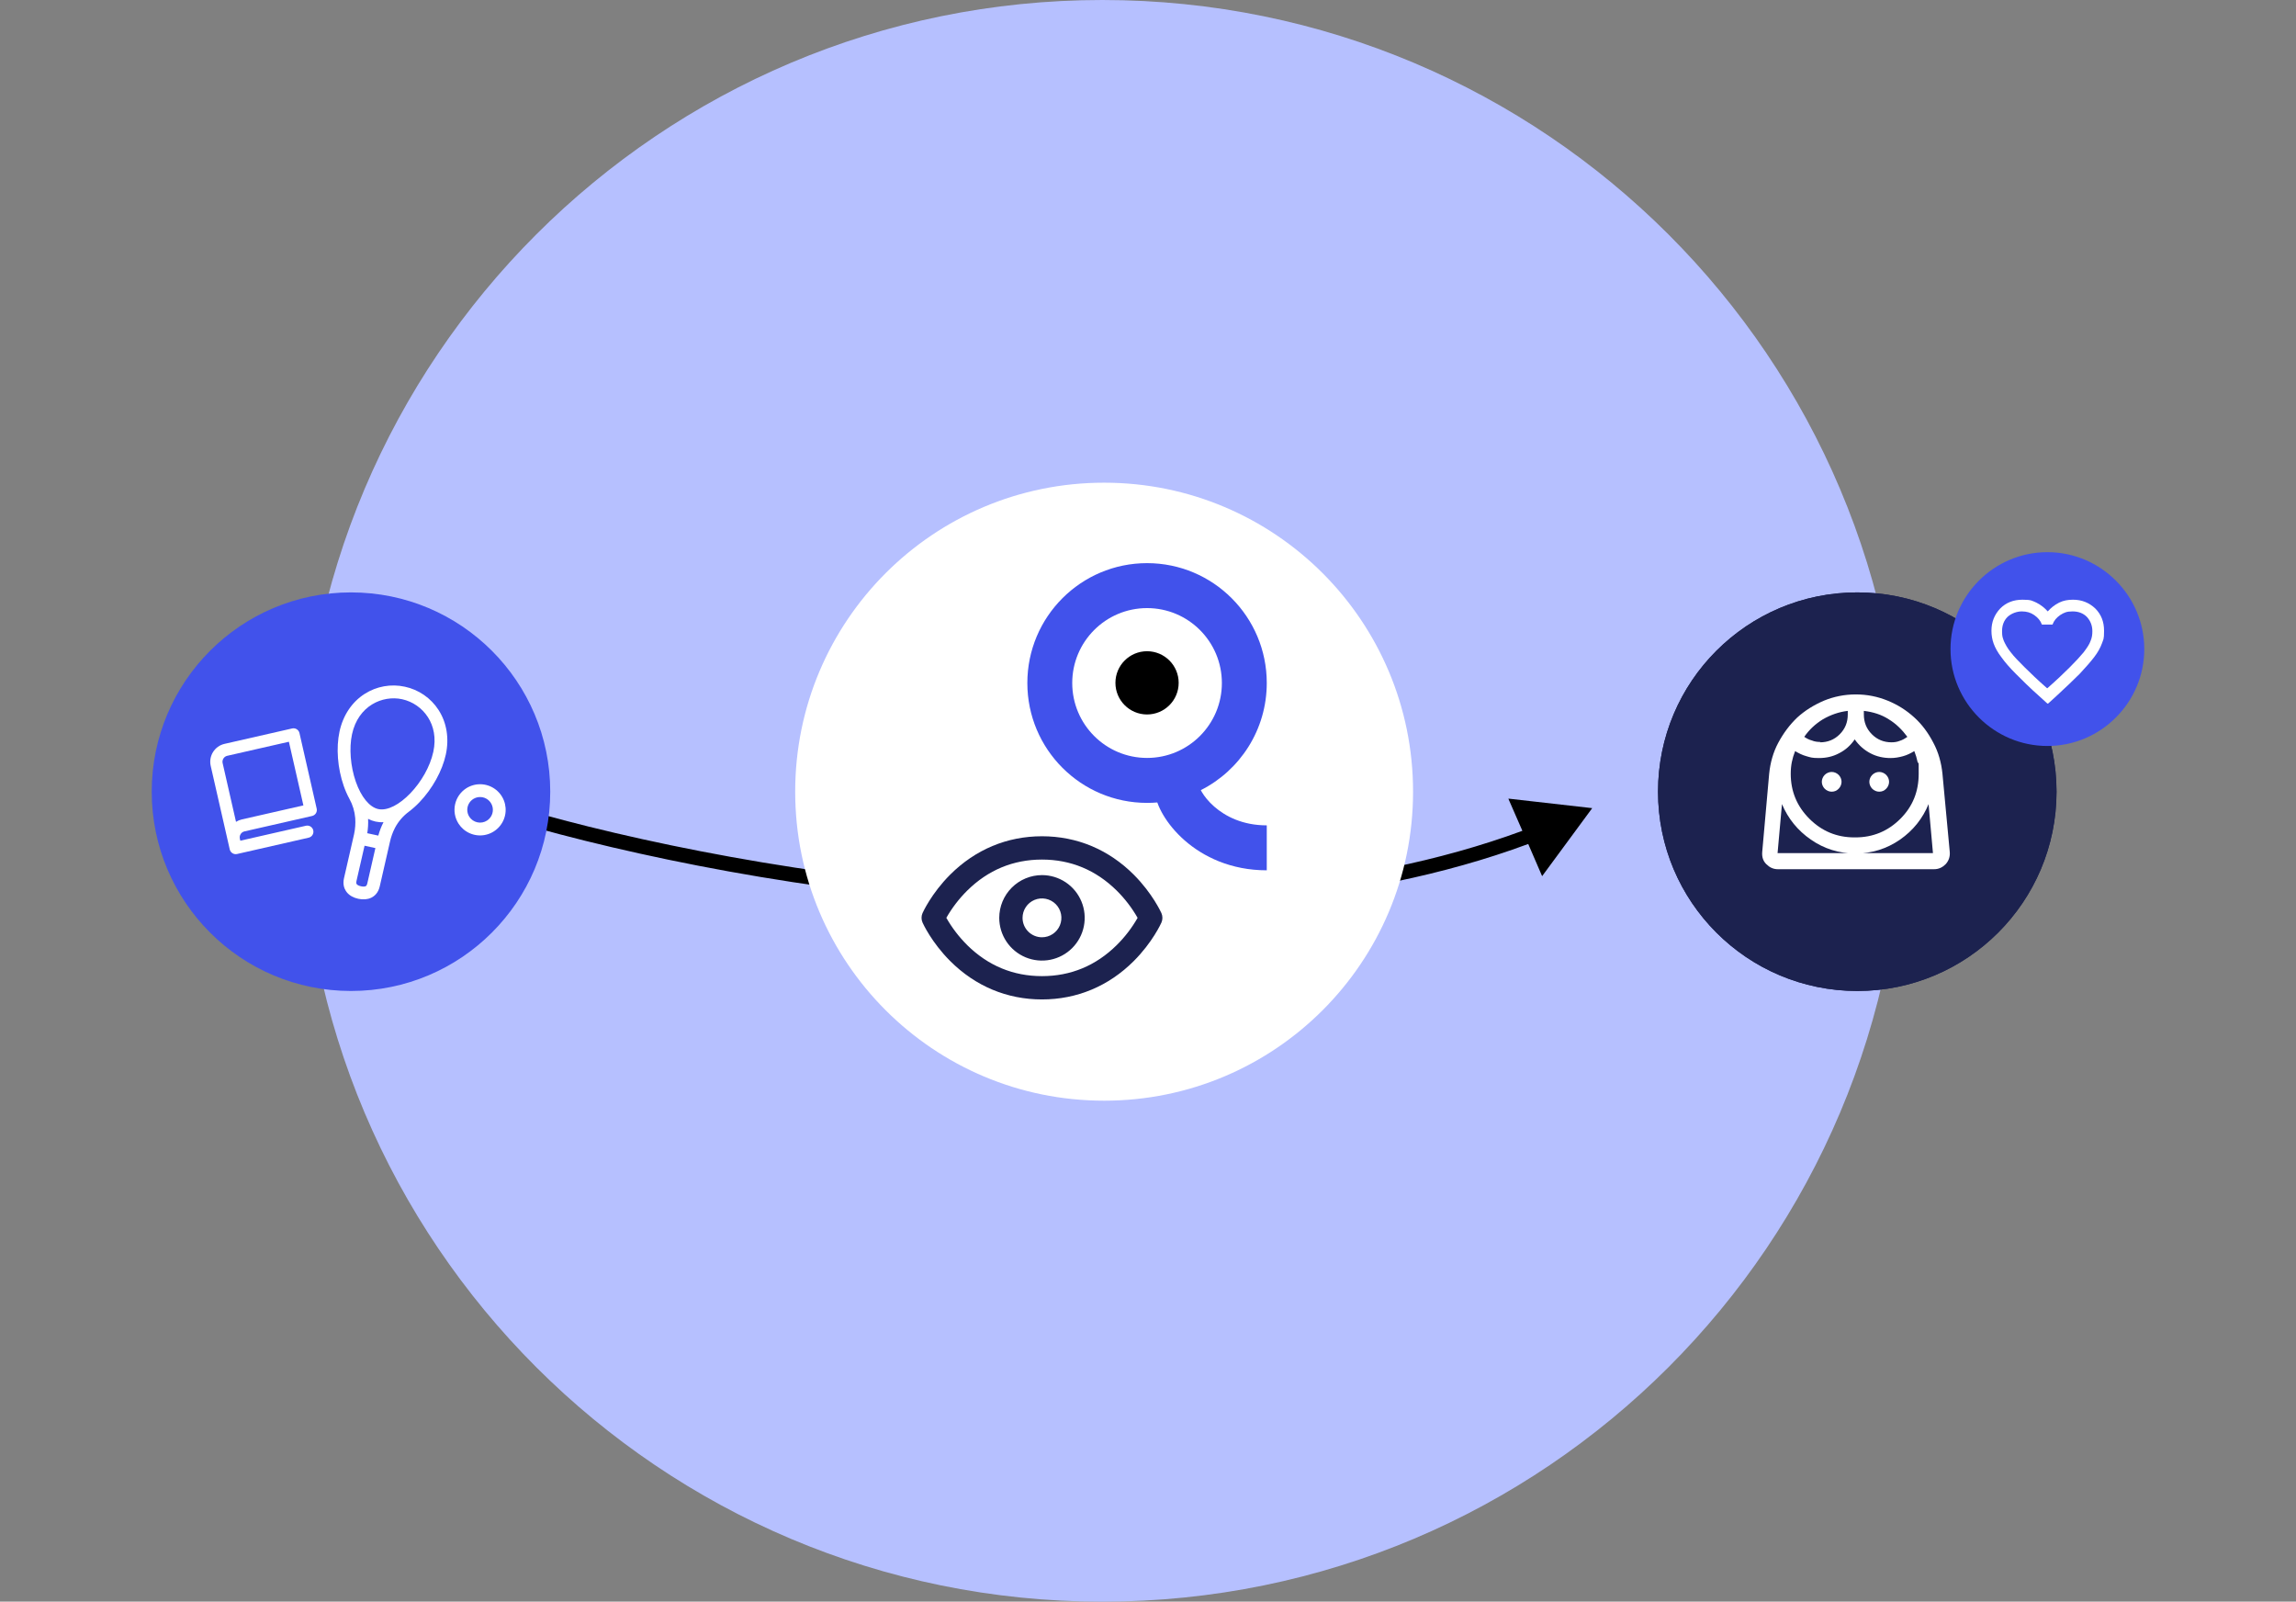
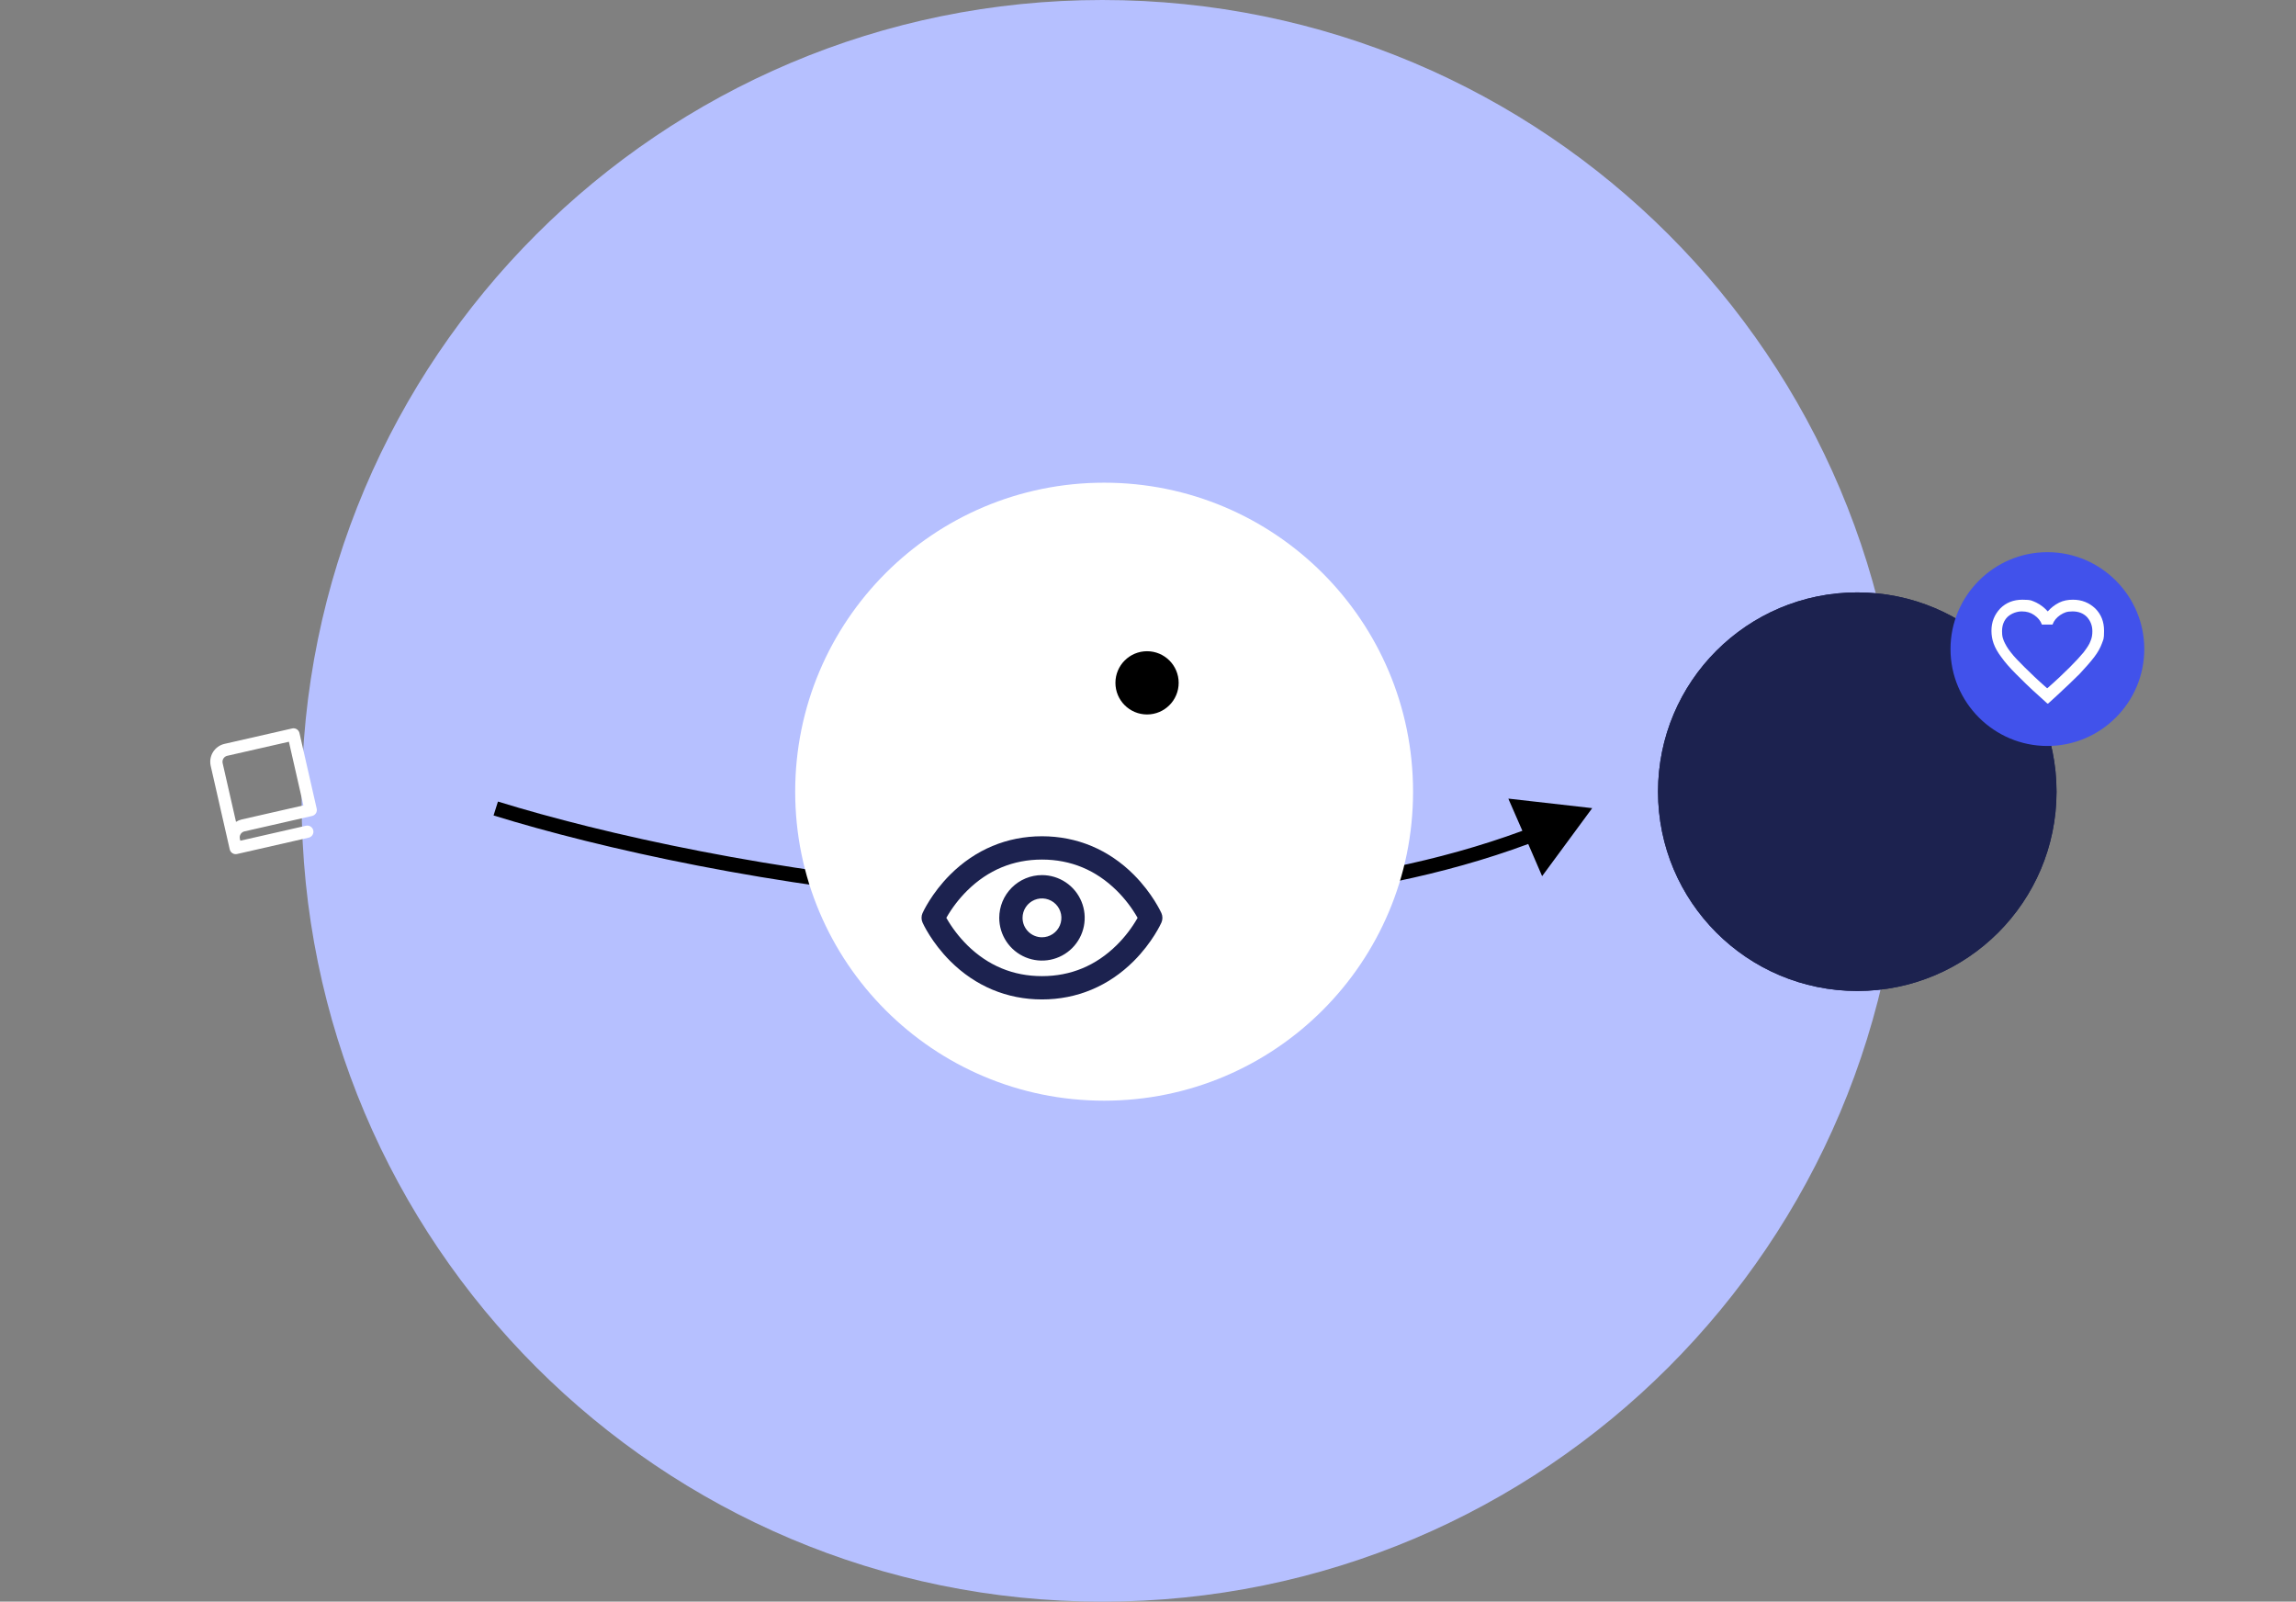
<svg xmlns="http://www.w3.org/2000/svg" width="628" height="438" viewBox="0 0 628 438" fill="none">
  <rect x="0" y="0" width="628" height="438" fill="#808080" stroke="none" />
  <g clip-path="url(#clip0_1056_2550)">
    <path d="M82.5 219C82.5 98 180.6 0 301.5 0C422.5 0 520.5 98 520.5 219C520.5 340 422.5 438 301.5 438C180.6 438 82.5 340 82.5 219Z" fill="#B6C0FF" />
    <path d="M562.5 216.5C562.5 246.6 538.1 271 508 271C477.9 271 453.5 246.6 453.5 216.5C453.5 186.4 477.9 162 508 162C538.1 162 562.5 186.4 562.5 216.5Z" fill="#1C224F" />
    <path d="M562.5 216.5C562.5 246.6 538.1 271 508 271C477.9 271 453.5 246.6 453.5 216.5C453.5 186.4 477.9 162 508 162C538.1 162 562.5 186.4 562.5 216.5Z" fill="#1C224F" />
-     <path d="M507.5 229C512.3 229 516.4 227.3 519.8 223.9C523.2 220.5 524.8 216.4 524.8 211.6C524.8 206.8 524.8 209.4 524.5 208.4C524.3 207.4 524 206.4 523.6 205.4C522.6 206 521.6 206.5 520.5 206.8C519.4 207.1 518.3 207.3 517.1 207.3C515.2 207.3 513.3 206.9 511.6 206C509.9 205.1 508.5 203.9 507.3 202.2C506.2 203.8 504.8 205.1 503 206C501.3 206.9 499.5 207.3 497.5 207.3C495.5 207.3 495.2 207.1 494.1 206.8C493 206.5 492 206 491 205.4C490.6 206.4 490.3 207.4 490.1 208.4C489.9 209.4 489.8 210.5 489.8 211.6C489.8 216.4 491.5 220.5 494.9 223.9C498.3 227.3 502.4 229 507.2 229H507.5ZM501 216.5C501.8 216.5 502.4 216.2 502.9 215.7C503.4 215.2 503.7 214.5 503.7 213.8C503.7 213.1 503.4 212.4 502.9 211.9C502.4 211.4 501.7 211.1 501 211.1C500.3 211.1 499.6 211.4 499.1 211.9C498.6 212.4 498.3 213.1 498.3 213.8C498.3 214.5 498.6 215.2 499.1 215.7C499.6 216.2 500.3 216.5 501 216.5ZM514 216.5C514.8 216.5 515.4 216.2 515.9 215.7C516.4 215.2 516.7 214.5 516.7 213.8C516.7 213.1 516.4 212.4 515.9 211.9C515.4 211.4 514.7 211.1 514 211.1C513.3 211.1 512.6 211.4 512.1 211.9C511.6 212.4 511.3 213.1 511.3 213.8C511.3 214.5 511.6 215.2 512.1 215.7C512.6 216.2 513.3 216.5 514 216.5ZM497.8 203C499.9 203 501.7 202.3 503.2 200.8C504.7 199.3 505.4 197.5 505.4 195.4V194.4C502.9 194.7 500.7 195.5 498.6 196.7C496.5 198 494.8 199.6 493.5 201.5C494.1 201.9 494.8 202.3 495.6 202.5C496.3 202.8 497.1 202.9 497.9 202.9L497.8 203ZM517.3 203C518.1 203 518.9 202.9 519.6 202.6C520.3 202.4 521 202 521.7 201.5C520.3 199.6 518.6 197.9 516.6 196.7C514.6 195.4 512.3 194.7 509.8 194.4V195.4C509.8 197.5 510.5 199.3 512 200.8C513.5 202.3 515.3 203 517.4 203H517.3ZM486.3 237.7C485 237.7 484 237.2 483.1 236.3C482.2 235.4 481.9 234.3 482 233L483.9 211.6C484.2 208.6 485 205.7 486.4 203.1C487.8 200.5 489.5 198.2 491.6 196.2C493.7 194.3 496.1 192.8 498.9 191.6C501.6 190.5 504.5 189.9 507.6 189.9C510.7 189.9 513.6 190.5 516.3 191.6C519 192.7 521.4 194.2 523.6 196.2C525.7 198.1 527.4 200.4 528.8 203.1C530.2 205.7 531 208.6 531.3 211.6L533.3 233C533.4 234.3 533 235.4 532.2 236.3C531.3 237.2 530.3 237.7 529 237.7H486.5H486.3ZM507.5 233.4C503 233.4 498.9 232.1 495.3 229.6C491.7 227.1 489.1 223.9 487.4 219.9L486.2 233.3H528.7L527.5 219.9C525.9 223.8 523.3 227.1 519.7 229.6C516.1 232.1 512 233.4 507.5 233.4Z" fill="white" />
    <path d="M586.5 177.5C586.5 192.1 574.6 204 560 204C545.4 204 533.5 192.1 533.5 177.5C533.5 162.9 545.4 151 560 151C574.6 151 586.5 162.9 586.5 177.5Z" fill="#4152EB" />
    <path d="M560 192.4L557.8 190.4C555.2 188.1 553.1 186 551.4 184.3C549.7 182.6 548.4 181.1 547.4 179.7C546.4 178.4 545.7 177.1 545.3 176C544.9 174.9 544.7 173.7 544.7 172.5C544.7 170.1 545.5 168.1 547.1 166.4C548.7 164.8 550.7 164 553.2 164C555.7 164 555.8 164.3 557 164.8C558.2 165.4 559.2 166.2 560.1 167.2C561 166.2 562 165.4 563.2 164.8C564.4 164.2 565.7 164 567 164C569.4 164 571.4 164.8 573.1 166.4C574.7 168 575.5 170 575.5 172.5C575.5 175 575.3 174.8 574.9 176C574.5 177.1 573.8 178.4 572.8 179.7C571.8 181 570.4 182.6 568.8 184.3C567.1 186 565 188 562.4 190.4L560.2 192.4H560ZM560 188.2C562.5 186 564.5 184.1 566.1 182.5C567.7 180.9 569 179.5 569.9 178.4C570.8 177.2 571.5 176.2 571.8 175.3C572.2 174.4 572.3 173.5 572.3 172.6C572.3 171.1 571.8 169.8 570.8 168.7C569.8 167.7 568.5 167.2 566.9 167.2C565.3 167.2 564.6 167.5 563.5 168.2C562.5 168.9 561.8 169.7 561.4 170.8H558.5C558.1 169.7 557.4 168.9 556.4 168.2C555.4 167.5 554.3 167.2 553 167.2C551.7 167.2 550.2 167.7 549.1 168.7C548.1 169.7 547.6 171 547.6 172.6C547.6 174.2 547.8 174.4 548.1 175.3C548.5 176.2 549.1 177.3 550 178.4C550.9 179.6 552.2 180.9 553.8 182.5C555.4 184.1 557.4 186 559.9 188.2H560Z" fill="white" />
    <path fill-rule="evenodd" clip-rule="evenodd" d="M412.6 218.4L435.5 221L421.8 239.6L418 230.8C371.6 248 315.6 250.6 264.1 246.7C211.9 242.7 164.1 232 135 223L136.2 219.2C165 228.1 212.5 238.7 264.4 242.7C315.6 246.6 370.8 244 416.4 227.2L412.6 218.5V218.4Z" fill="black" />
    <path d="M386.5 216.5C386.5 263.2 348.7 301 302 301C255.3 301 217.5 263.2 217.5 216.5C217.5 169.8 255.3 132 302 132C348.7 132 386.5 169.8 386.5 216.5Z" fill="white" />
-     <path fill-rule="evenodd" clip-rule="evenodd" d="M334.206 186.78C334.206 198.096 325.045 207.268 313.742 207.268C302.441 207.268 293.278 198.096 293.278 186.78C293.278 175.465 302.441 166.293 313.742 166.293C325.045 166.293 334.206 175.465 334.206 186.78ZM316.54 219.443C315.618 219.521 314.685 219.561 313.742 219.561C295.66 219.561 281 204.885 281 186.78C281 168.676 295.66 154 313.742 154C331.826 154 346.485 168.676 346.485 186.78C346.485 199.592 339.144 210.687 328.445 216.078C328.526 216.238 328.625 216.418 328.744 216.619C329.427 217.774 330.54 219.194 332.109 220.569C335.202 223.278 339.935 225.707 346.485 225.707V238C336.662 238 329.118 234.283 324.024 229.821C321.502 227.611 319.545 225.19 318.181 222.887C317.571 221.856 316.982 220.684 316.54 219.443Z" fill="#4152EB" />
    <path d="M322.389 186.735C322.389 191.511 318.516 195.382 313.74 195.382C308.963 195.382 305.091 191.511 305.091 186.735C305.091 181.96 308.963 178.088 313.74 178.088C318.516 178.088 322.389 181.96 322.389 186.735Z" fill="black" />
-     <path d="M150.5 216.5C150.5 246.6 126.1 271 96 271C65.9 271 41.5 246.6 41.5 216.5C41.5 186.4 65.9 162 96 162C126.1 162 150.5 186.4 150.5 216.5Z" fill="#4152EB" />
    <path d="M252.328 249.706C252.426 249.491 254.753 244.325 259.893 239.185C266.77 232.319 275.437 228.688 285 228.688C294.562 228.688 303.229 232.319 310.098 239.185C315.238 244.325 317.565 249.491 317.671 249.706C317.851 250.114 317.944 250.555 317.944 251.001C317.944 251.447 317.851 251.888 317.671 252.296C317.573 252.514 315.246 257.678 310.104 262.818C303.229 269.684 294.562 273.312 285 273.312C275.437 273.312 266.77 269.684 259.903 262.818C254.761 257.678 252.434 252.514 252.336 252.296C252.154 251.889 252.06 251.448 252.059 251.002C252.057 250.556 252.149 250.115 252.328 249.706ZM264.562 258.472C270.265 264.087 277.14 266.938 285 266.938C292.859 266.938 299.734 264.087 305.429 258.469C307.67 256.252 309.597 253.739 311.158 251C309.597 248.262 307.669 245.75 305.429 243.533C299.731 237.913 292.859 235.062 285 235.062C277.14 235.062 270.268 237.913 264.57 243.533C262.33 245.75 260.402 248.262 258.841 251C260.402 253.739 262.33 256.252 264.57 258.469L264.562 258.472ZM285 239.312C287.311 239.312 289.571 239.998 291.493 241.282C293.415 242.566 294.913 244.392 295.797 246.527C296.682 248.663 296.913 251.013 296.462 253.28C296.012 255.547 294.898 257.63 293.264 259.264C291.629 260.899 289.547 262.012 287.28 262.463C285.013 262.914 282.663 262.682 280.527 261.798C278.391 260.913 276.566 259.415 275.282 257.493C273.998 255.571 273.312 253.312 273.312 251C273.316 247.901 274.548 244.931 276.739 242.74C278.93 240.549 281.901 239.316 285 239.312ZM285 256.312C286.05 256.312 287.077 256.001 287.951 255.417C288.825 254.833 289.506 254.004 289.908 253.033C290.31 252.062 290.415 250.994 290.21 249.964C290.005 248.933 289.499 247.986 288.756 247.243C288.013 246.501 287.067 245.995 286.036 245.79C285.005 245.585 283.937 245.69 282.967 246.092C281.996 246.494 281.166 247.175 280.582 248.049C279.999 248.922 279.687 249.949 279.687 251C279.687 252.409 280.247 253.76 281.243 254.757C282.239 255.753 283.591 256.312 285 256.312Z" fill="#1C224F" />
  </g>
  <g clip-path="url(#clip1_1056_2550)">
    <path d="M79.906 199.208L61.411 203.423C60.113 203.718 58.985 204.518 58.276 205.645C57.568 206.773 57.336 208.136 57.631 209.434L62.838 232.28C62.937 232.713 63.203 233.089 63.579 233.325C63.955 233.561 64.409 233.639 64.842 233.54L84.424 229.077C84.857 228.979 85.233 228.712 85.469 228.336C85.706 227.96 85.783 227.506 85.684 227.073C85.586 226.641 85.319 226.265 84.944 226.028C84.568 225.792 84.114 225.715 83.681 225.813L65.73 229.904L65.606 229.361C65.507 228.928 65.585 228.473 65.821 228.098C66.057 227.722 66.433 227.455 66.866 227.357L85.361 223.142C85.793 223.043 86.169 222.777 86.406 222.401C86.642 222.025 86.719 221.571 86.621 221.138L81.91 200.467C81.811 200.035 81.544 199.659 81.169 199.422C80.793 199.186 80.339 199.109 79.906 199.208ZM82.985 220.25L66.122 224.093C65.566 224.219 65.035 224.439 64.554 224.745L60.895 208.69C60.797 208.257 60.874 207.803 61.11 207.427C61.346 207.051 61.722 206.785 62.155 206.686L79.018 202.843L82.985 220.25Z" fill="white" />
  </g>
  <g clip-path="url(#clip2_1056_2550)">
-     <path d="M127.519 215.576C128.683 214.826 130.043 214.438 131.427 214.461C132.812 214.484 134.158 214.918 135.296 215.706C136.434 216.494 137.313 217.602 137.821 218.89C138.329 220.178 138.444 221.588 138.151 222.941C137.859 224.294 137.171 225.53 136.176 226.492C135.181 227.455 133.922 228.1 132.56 228.348C131.198 228.595 129.793 228.433 128.523 227.882C127.253 227.33 126.175 226.415 125.425 225.251C124.422 223.69 124.079 221.794 124.471 219.98C124.864 218.166 125.96 216.582 127.519 215.576ZM133.205 224.403C133.787 224.028 134.245 223.489 134.52 222.854C134.796 222.219 134.877 221.516 134.754 220.835C134.63 220.154 134.307 219.525 133.826 219.027C133.345 218.53 132.727 218.186 132.05 218.039C131.374 217.893 130.669 217.95 130.025 218.205C129.381 218.459 128.827 218.898 128.433 219.467C128.039 220.036 127.822 220.709 127.81 221.402C127.799 222.094 127.993 222.774 128.367 223.356C128.871 224.135 129.663 224.683 130.57 224.879C131.477 225.076 132.425 224.904 133.205 224.403ZM110.735 187.792C112.61 188.191 114.387 188.957 115.965 190.043C117.544 191.13 118.893 192.517 119.935 194.126L119.972 194.183C122.192 197.63 122.893 201.942 121.942 206.332C120.974 210.804 118.273 215.688 114.716 219.398C113.831 220.327 112.872 221.182 111.85 221.955C110.254 223.131 108.945 224.653 108.022 226.407C107.399 227.62 106.939 228.909 106.652 230.241L103.881 242.342C103.472 244.217 102.375 245.096 101.525 245.502C100.539 245.974 99.321 246.073 98.003 245.788C96.685 245.503 95.616 244.909 94.914 244.071C94.802 243.938 94.699 243.798 94.605 243.652C94.12 242.899 93.74 241.769 94.078 240.209L96.848 228.11C97.159 226.677 97.266 225.208 97.165 223.746C97.019 221.887 96.475 220.081 95.569 218.451C94.955 217.317 94.435 216.134 94.014 214.914C92.327 210.075 91.898 204.515 92.866 200.039C93.822 195.625 96.263 191.973 99.741 189.756C101.355 188.722 103.156 188.017 105.043 187.68C106.929 187.343 108.864 187.381 110.735 187.792ZM97.496 240.958C97.37 241.553 97.534 241.748 97.595 241.822C97.788 242.052 98.207 242.251 98.743 242.367C99.279 242.483 99.742 242.475 100.014 242.345C100.101 242.304 100.332 242.193 100.463 241.591L102.678 231.919L99.713 231.277L97.496 240.958ZM100.455 227.857L103.474 228.51C103.819 227.241 104.295 226.01 104.894 224.839C103.432 224.929 101.974 224.613 100.68 223.927C100.741 225.241 100.666 226.558 100.455 227.857L100.455 227.857ZM96.286 200.78C95.461 204.594 95.856 209.569 97.318 213.762C98.773 217.934 101.07 220.735 103.464 221.253C108.569 222.358 116.731 213.868 118.522 205.591C119.342 201.802 118.618 198.569 117.037 196.115C115.426 193.617 112.896 191.856 109.995 191.213C104.606 190.046 97.969 193.003 96.286 200.78Z" fill="white" />
-   </g>
+     </g>
  <defs>
    <clipPath id="clip0_1056_2550">
      <rect width="545" height="438" fill="white" transform="translate(41.5)" />
    </clipPath>
    <clipPath id="clip1_1056_2550">
      <rect width="35.706" height="35.706" fill="white" transform="translate(51 202.934) rotate(-12.839)" />
    </clipPath>
    <clipPath id="clip2_1056_2550">
      <rect width="56" height="56" fill="white" transform="matrix(-0.542 -0.841 -0.841 0.542 143.404 224.078)" />
    </clipPath>
  </defs>
</svg>